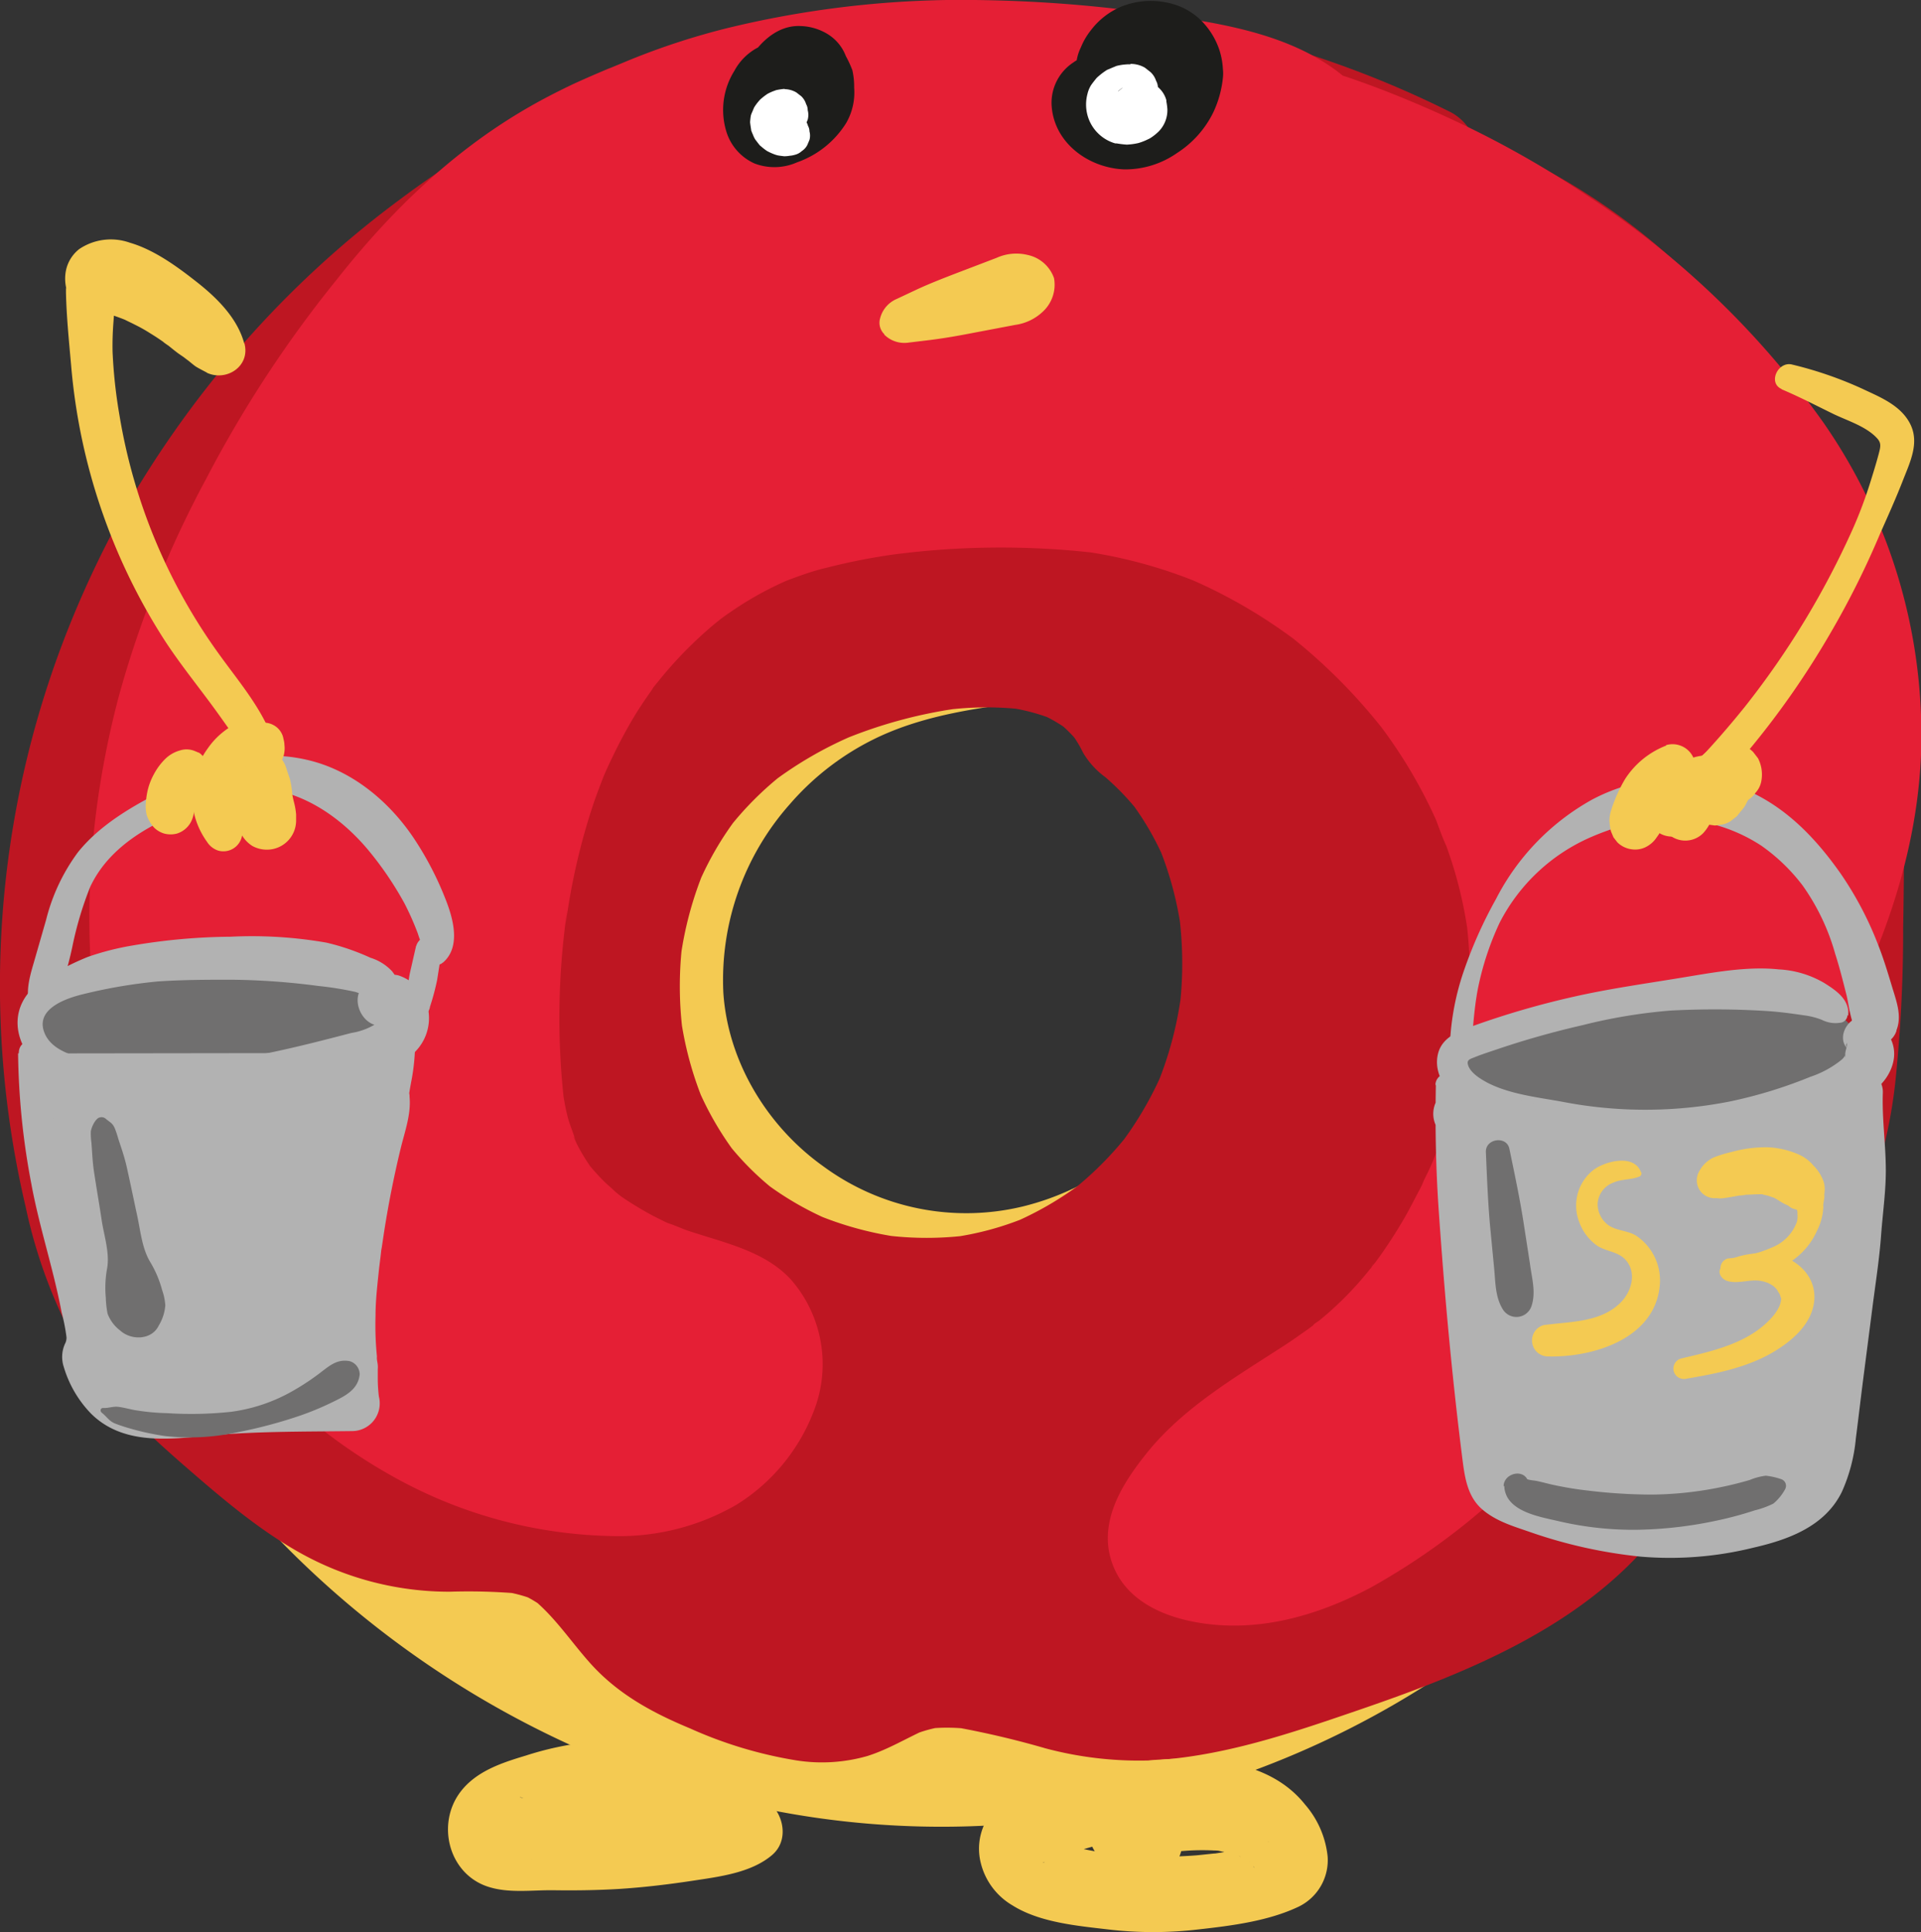
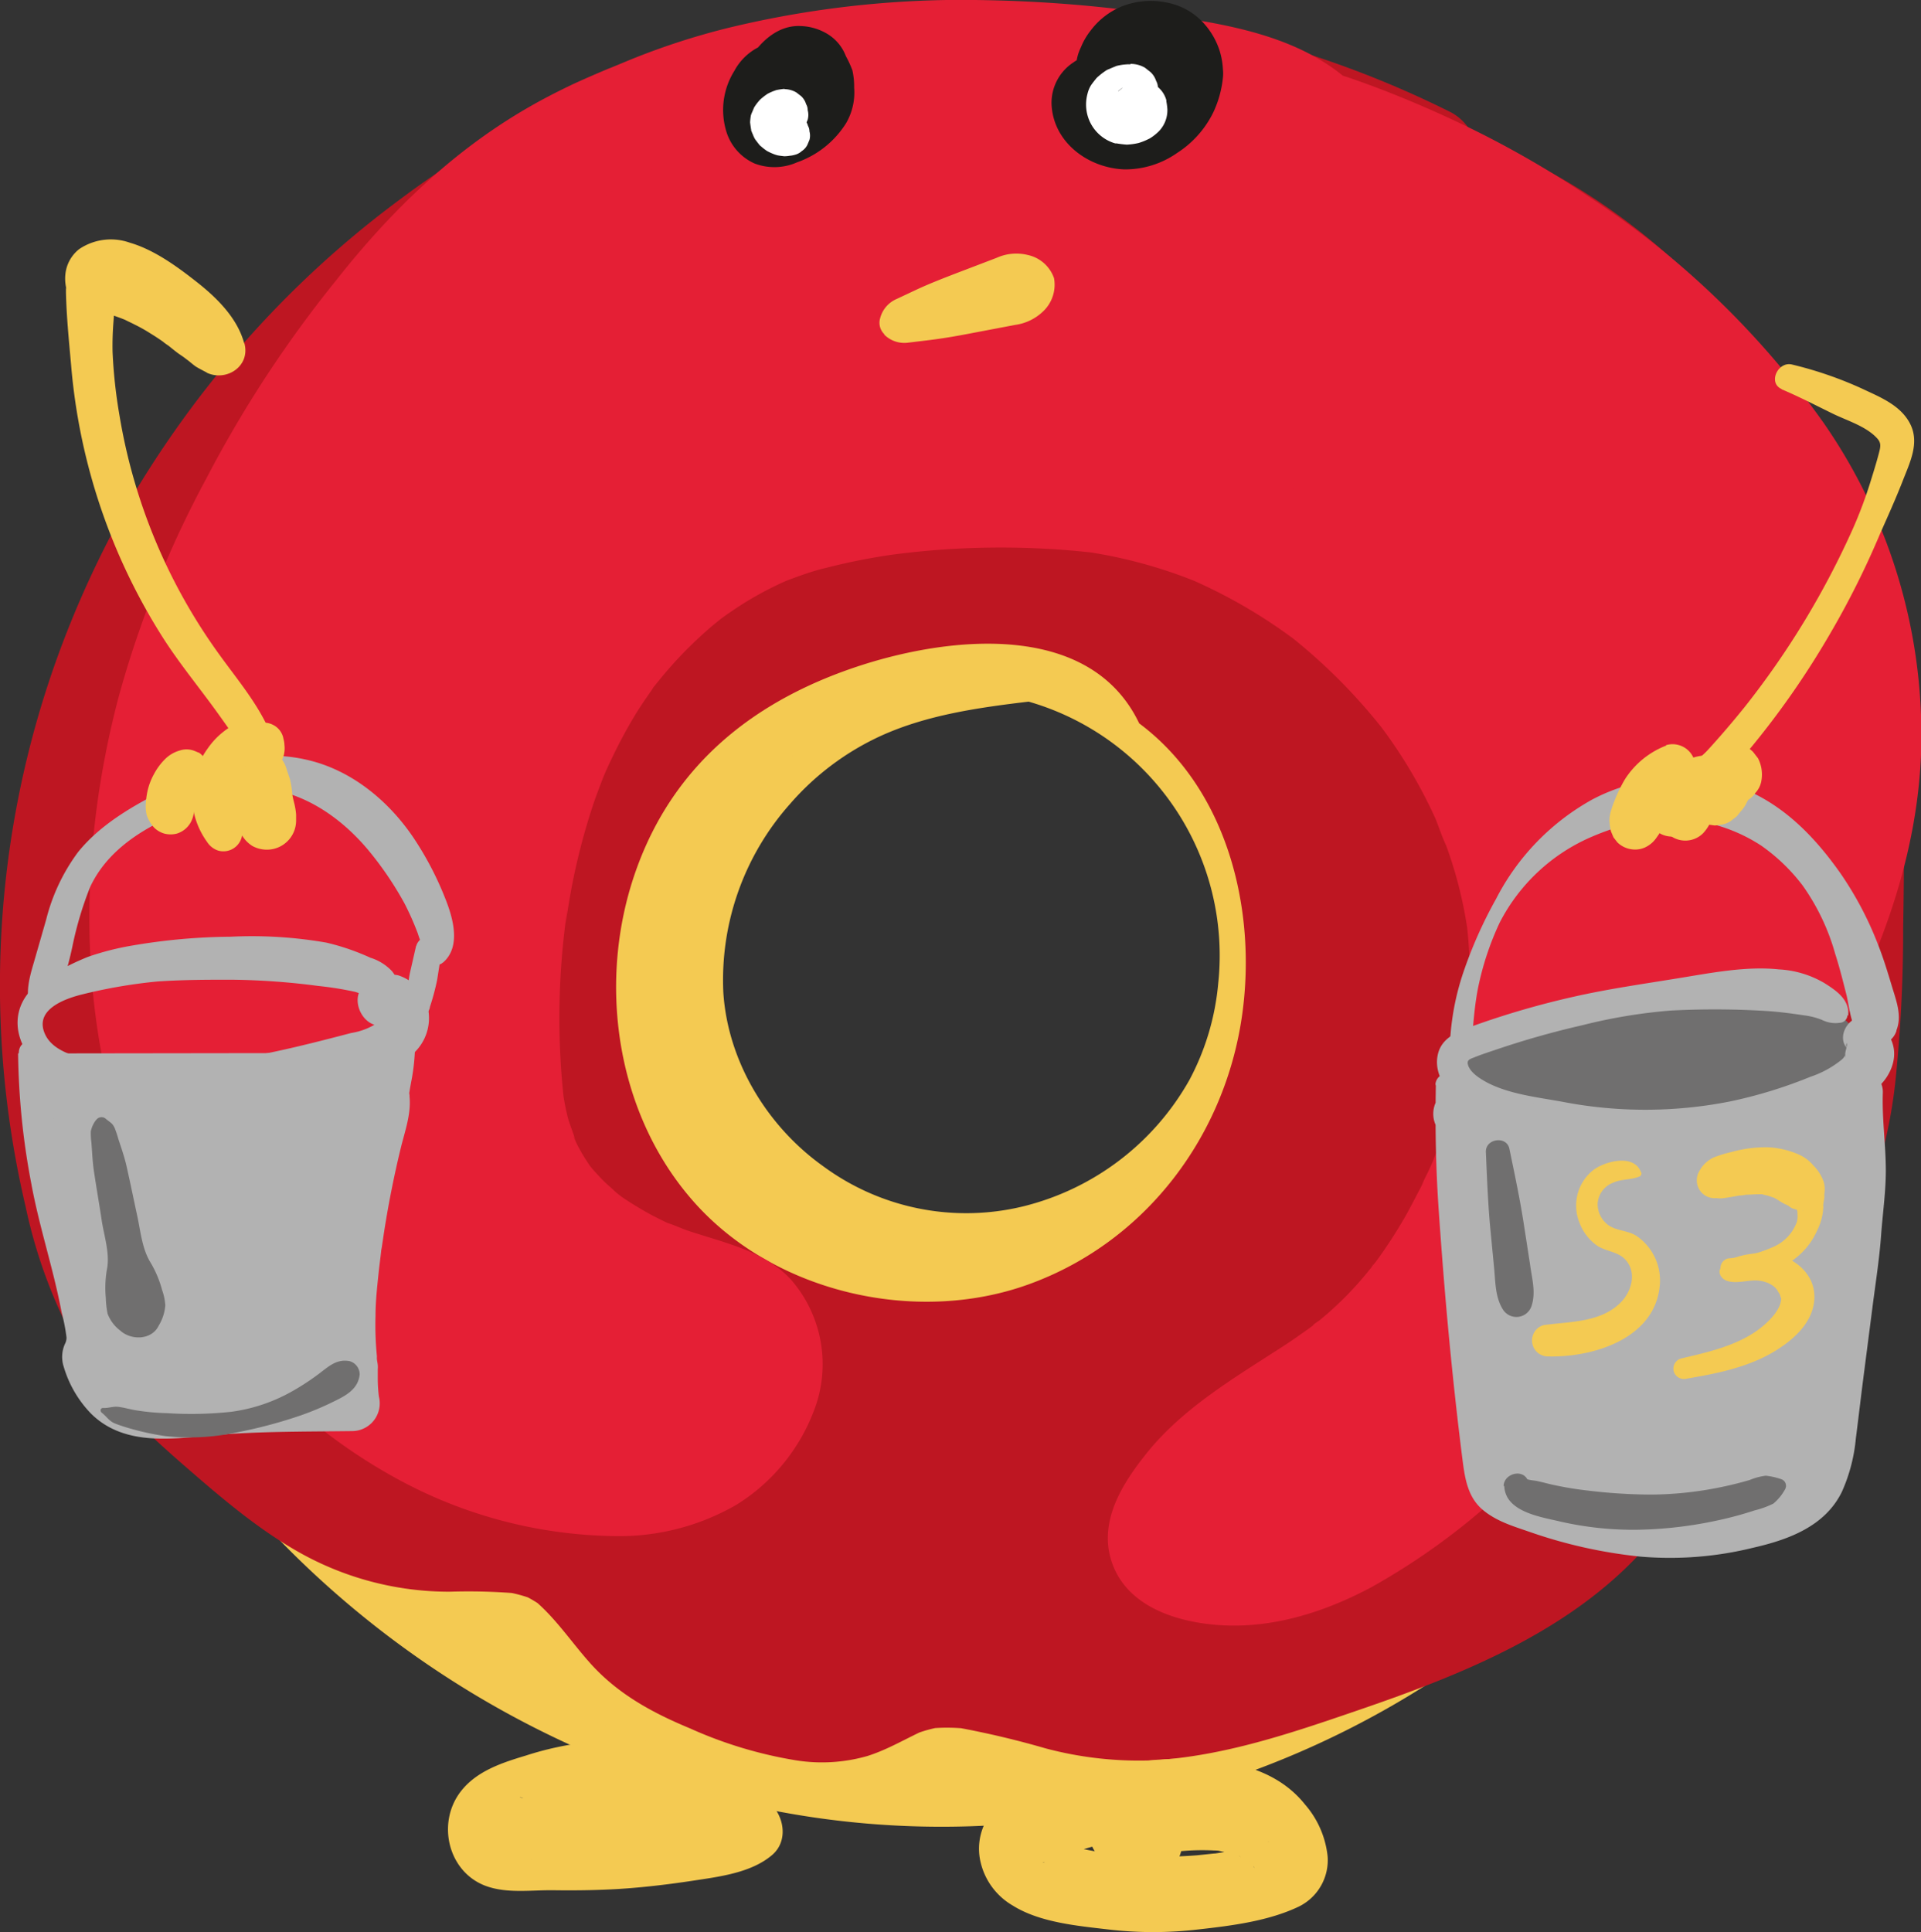
<svg xmlns="http://www.w3.org/2000/svg" viewBox="0 0 241.14 242.53">
  <rect x="0" y="0" width="241.14" height="242.53" fill="#333333" stroke="none" />
  <g id="Calque_2" data-name="Calque 2">
    <g id="Calque_3" data-name="Calque 3">
      <path d="M211.43,43.82c-6.93-7-15.55-12.11-24.23-16.8-15-8.13-30.81-15.38-47.61-18.67S104.78,6,89.43,13.53L102,11.12C74.9,17.54,49,30,32.21,51.84,15.62,73.47,10.06,101.76,10,129c0,8.7.52,17.5,3,25.83a75.8,75.8,0,0,0,8.76,18.4c18.24,28.92,49.71,49.32,83.66,53.36s69.66-8.64,92.88-33.74A170.31,170.31,0,0,0,211.75,176c5.95-8.33,11.67-17,15.11-26.62s4.46-19.77,5-29.89C233.36,92.6,230.36,63,211.43,43.82ZM151,136.55c-6.34,11.7-20.07,19-33.32,17.59s-25.13-11.77-28.19-24.72c-3.67-15.54,5.91-32.69,20.59-39,6-2.61,12.65-3.57,19.21-4.35-.5-.15-1-.3-1.51-.43l-15.07-.7a36.66,36.66,0,0,1,15.07.7l3.73.18-2.22.25A36.57,36.57,0,0,1,148.1,98.88C156.1,109.52,157.38,124.85,151,136.55Z" style="fill:#f4ca52" />
      <path d="M212.85,42.4c-6.17-6.19-13.56-10.95-21.15-15.19a255.09,255.09,0,0,0-24.1-12C151.44,8.3,134.06,3.63,116.36,4.69a73.08,73.08,0,0,0-27.94,7.12c-2.15,1-.55,4,1.55,3.65l12.56-2.41L101.47,9.2c-18.08,4.3-35.88,11.22-51,22.23a97.41,97.41,0,0,0-20,19.4A98.75,98.75,0,0,0,16.6,76.35C9.67,94.89,7.43,115.26,8.13,135a87.54,87.54,0,0,0,2,16.76,66,66,0,0,0,5.63,15.05A111,111,0,0,0,32.18,190.2,121,121,0,0,0,76.2,221a110.68,110.68,0,0,0,53.49,7.68,114.19,114.19,0,0,0,51.61-18.67,106.71,106.71,0,0,0,21.28-18.91c3.57-4.16,6.88-8.54,10.08-13,3.09-4.29,6.12-8.64,8.85-13.18a85.2,85.2,0,0,0,7-14.43,78.38,78.38,0,0,0,3.92-16,183.56,183.56,0,0,0,1.7-29.91C233.82,86.7,230.8,68,221,52.67a64.15,64.15,0,0,0-8.16-10.27c-1.81-1.84-4.64,1-2.83,2.83C222.29,57.74,227.68,75,229.43,92.11a172.58,172.58,0,0,1,.49,26.61c-.55,10.63-1.65,21.38-5.46,31.39-3.64,9.58-9.57,18.15-15.53,26.4s-12.23,15.94-19.84,22.56a108.26,108.26,0,0,1-47.2,23.61,107.07,107.07,0,0,1-52.54-1.33A116,116,0,0,1,26.73,177C20.89,168.74,16,159.7,13.81,149.73s-2.06-20.68-1.5-30.92a151.19,151.19,0,0,1,4.07-28.15c4.48-18.09,13.07-34.94,26.67-47.87C56.11,30.37,72.57,22.05,89.62,16.62c4.26-1.36,8.57-2.53,12.91-3.57,2.53-.6,1.44-4.33-1.06-3.85L88.9,11.6l1.54,3.66c14.84-7.26,32.16-8.15,48.2-5.07,17.13,3.29,33.1,10.7,48.33,19,8.25,4.48,16.38,9.36,23.05,16.06C211.84,47.06,214.66,44.23,212.85,42.4Z" style="fill:#f4ca52" />
      <path d="M149.31,135.54a33,33,0,0,1-20.89,15.88,30.29,30.29,0,0,1-25.11-5.06c-7-5-11.94-13.11-12.51-21.77a33.24,33.24,0,0,1,8.35-23.66,33.62,33.62,0,0,1,11.49-8.6c5.84-2.64,12.37-3.54,18.68-4.29,2.14-.25,2.84-3.23.53-3.92-2.86-.86-6-.69-8.95-.83l-8.16-.38.53,3.93a34.13,34.13,0,0,1,12.62.38,33.3,33.3,0,0,0,5.65.57v-4l-2.22.25c-2.14.26-2.83,3.23-.53,3.93a33.15,33.15,0,0,1,24.13,35.47,31.72,31.72,0,0,1-3.61,12.1c-1.22,2.27,2.24,4.29,3.45,2C161,122.09,157,101.8,143.1,91a40.66,40.66,0,0,0-13.25-6.84L129.32,88l2.22-.25c2.51-.29,2.63-3.88,0-4l-2.47-.12a25.11,25.11,0,0,1-3.52-.59,39.83,39.83,0,0,0-13.34-.1c-2.32.37-1.61,3.83.53,3.93l7.91.37,5.12.24c.54,0,1.09,0,1.63.08.11,0,.24,0,.36,0s.11,0,0,0l1.06.34.53-3.93c-6.24.74-12.57,1.59-18.47,3.9A37.21,37.21,0,0,0,98.51,95.8a38.15,38.15,0,0,0-11.76,25.83,33.37,33.37,0,0,0,11.49,25.76A34.58,34.58,0,0,0,125.9,156a36.86,36.86,0,0,0,26.86-18.4C154,135.3,150.55,133.28,149.31,135.54Z" style="fill:#f4ca52" />
      <path d="M227.32,74.78a76.32,76.32,0,0,0-59.21-54.35l9.8.48C144.08,4,102,4.62,68.73,22.64a117.21,117.21,0,0,0-50.61,54.1,113.83,113.83,0,0,0-6.93,73.67c1.53,6.2,3.65,12.36,7.39,17.53,2.86,3.94,6.58,7.18,10.26,10.37,6.78,5.88,14.1,12,23,13.2,6.25.83,13.07-.83,18.6,2.2,4.78,2.61,7.27,8,11.41,11.58,3.16,2.69,7.15,4.17,11,5.59,4.43,1.62,9.25,3.25,13.74,1.83,2.12-.66,4-2,6.05-2.78,8.21-3.23,17.14,1.76,25.9,2.86s17.38-1.7,25.7-4.48c14.61-4.86,30.2-10.43,39.13-23,3.92-5.52,6.26-12,10.08-17.63,3.19-4.66,7.36-8.62,10.36-13.41,6.32-10.11,6.75-22.7,7-34.62C231.14,104.61,231.41,89.28,227.32,74.78Zm-71.38,52.49c-2.11,15.28-12.09,28.56-26.7,33.89-14.38,5.26-32.53,1-42.56-10.79C77.2,139.29,75,123,79.79,109.37S95,87.68,108.32,83.43C119.53,79.86,136.9,78,143,90.79,154,99,157.77,114,155.94,127.27Z" style="fill:#be1622" />
      <path d="M235,72.65c-6.45-22.65-22.61-42.57-43.9-52.84a86.74,86.74,0,0,0-20.89-7.1l-2.13,15.72,9.8.48A8.06,8.06,0,0,0,185.62,23c.75-3.31-.44-7.42-3.68-9A127.33,127.33,0,0,0,114.25,1.12c-23,2-45.32,9.89-63.84,23.76a125.48,125.48,0,0,0-23.84,23,129.49,129.49,0,0,0-10,14.49A126.79,126.79,0,0,0,8.66,78.66a121.26,121.26,0,0,0-5.44,72.81,63.43,63.43,0,0,0,6.78,18c3.33,5.58,8,10,12.85,14.24,4.6,4,9.29,8.06,14.6,11.07a38.4,38.4,0,0,0,19,5A74.65,74.65,0,0,1,65,200l-2.12-.29a17.66,17.66,0,0,1,4.35,1.14l-1.91-.81a14.73,14.73,0,0,1,3,1.76l-1.62-1.25c2.84,2.26,4.83,5.31,7.21,8,3.5,4,7.9,6.39,12.72,8.39a53.25,53.25,0,0,0,13.26,4,20.71,20.71,0,0,0,9-.54c2.66-.84,5-2.3,7.54-3.42l-1.91.81a16.73,16.73,0,0,1,4-1.1l-2.12.29a23.22,23.22,0,0,1,5.77.1l-2.13-.28a113.1,113.1,0,0,1,11.2,2.64,45.57,45.57,0,0,0,13.6,1.5c8.76-.53,17.07-3.35,25.31-6.17,13.53-4.62,28-10.33,37.4-21.7A67.09,67.09,0,0,0,215.19,181a76.26,76.26,0,0,1,6.74-11.35l-1.25,1.62c4.1-5.3,8.95-10.12,11.9-16.21A62.08,62.08,0,0,0,238,135a182.8,182.8,0,0,0,.9-18.57c.12-6.61.18-13.23-.2-19.83A112.9,112.9,0,0,0,235,72.65c-1.12-4-5.72-6.92-9.84-5.59a8.15,8.15,0,0,0-5.59,9.84,92.19,92.19,0,0,1,2.52,12.41l-.29-2.12A176.78,176.78,0,0,1,223,112.6c-.09,7.86-.08,15.8-1.12,23.61l.29-2.13A53.3,53.3,0,0,1,218.81,147l.8-1.91a39.24,39.24,0,0,1-5.17,8.73l1.25-1.62c-3.92,5-8.28,9.66-11.42,15.25-2.85,5.06-5.12,10.44-8.68,15.08l1.25-1.62a43.17,43.17,0,0,1-7.73,7.61l1.62-1.25a71.42,71.42,0,0,1-15.6,8.71l1.91-.8c-4.58,1.92-9.27,3.55-14,5.13-5.76,1.92-11.57,3.86-17.61,4.68l2.12-.28a36.67,36.67,0,0,1-9.42,0l2.13.28c-5.45-.8-10.63-2.83-16.09-3.62a31.44,31.44,0,0,0-11,.06c-3.35.66-6.25,2.51-9.32,3.88l1.91-.81a13.06,13.06,0,0,1-3,.87l2.13-.28a16.39,16.39,0,0,1-4,0l2.13.29a51.76,51.76,0,0,1-12.4-3.94l1.92.81a28.15,28.15,0,0,1-6-3.35l1.62,1.25a40.54,40.54,0,0,1-6-6.53,26.72,26.72,0,0,0-7.68-6.84,27.36,27.36,0,0,0-12.43-3c-3.41-.12-6.82.13-10.21-.29l2.13.28a27.53,27.53,0,0,1-6.67-1.85l1.91.81a46.55,46.55,0,0,1-9.88-6L40.94,178c-2.85-2.2-5.57-4.57-8.28-6.95A60.09,60.09,0,0,1,24.77,163L26,164.61a39.5,39.5,0,0,1-4.73-8.28l.81,1.91a86.7,86.7,0,0,1-5.41-21.64l.29,2.13A115.27,115.27,0,0,1,17,108.41l-.29,2.13A115.4,115.4,0,0,1,24.6,81.69l-.81,1.91A116,116,0,0,1,38.65,58.19L37.4,59.81A119.66,119.66,0,0,1,58.54,38.64l-1.62,1.25a115.68,115.68,0,0,1,25.51-15l-1.92.81a120,120,0,0,1,30.54-8.29l-2.13.29a124.07,124.07,0,0,1,32.5,0l-2.13-.28A119,119,0,0,1,169,25.52l-1.92-.8q3.42,1.44,6.75,3.1l4-14.91-9.8-.48c-4-.2-7.35,3.19-7.85,6.93s1.81,8,5.73,8.78a79.89,79.89,0,0,1,15.56,4.75l-1.91-.81a76.75,76.75,0,0,1,16.62,9.69l-1.62-1.25a78.65,78.65,0,0,1,13.82,13.83l-1.25-1.62a79.44,79.44,0,0,1,10.08,17.21L216.48,68a77.07,77.07,0,0,1,3.12,8.87c1.15,4,5.71,6.93,9.85,5.59A8.14,8.14,0,0,0,235,72.65Z" style="fill:#be1622" />
-       <path d="M148.23,125.14a45.32,45.32,0,0,1-3,11.08l.81-1.91a44.11,44.11,0,0,1-5.51,9.46l1.25-1.62a42.65,42.65,0,0,1-7.47,7.48l1.62-1.25a41.65,41.65,0,0,1-9,5.21l1.91-.81a37.67,37.67,0,0,1-9.27,2.52l2.13-.28a41.52,41.52,0,0,1-10.74,0l2.12.29a42.73,42.73,0,0,1-10.75-2.93l1.91.81a39.39,39.39,0,0,1-8.34-4.83l1.62,1.25a35.9,35.9,0,0,1-6.37-6.37l1.25,1.62a39.6,39.6,0,0,1-4.77-8.21l.8,1.91a43.53,43.53,0,0,1-3-11l.29,2.13a45.77,45.77,0,0,1,0-11.81L85.46,120a44.61,44.61,0,0,1,3-10.93l-.8,1.91a39.5,39.5,0,0,1,5-8.55l-1.25,1.62a40.44,40.44,0,0,1,7-7l-1.62,1.25a48.35,48.35,0,0,1,10.54-6.09l-1.91.8a59.2,59.2,0,0,1,14.85-4.1l-2.13.28a40.23,40.23,0,0,1,10.4-.13l-2.13-.28a24.45,24.45,0,0,1,5.94,1.57l-1.91-.81a18.6,18.6,0,0,1,3.93,2.29l-1.62-1.25a16.92,16.92,0,0,1,2.68,2.67l-1.25-1.62a17.54,17.54,0,0,1,1.28,1.9c.19.32.35.66.53,1a10.31,10.31,0,0,0,3.31,3.39l-1.62-1.26A31.92,31.92,0,0,1,143,102l-1.25-1.62a35.63,35.63,0,0,1,4.5,7.74l-.81-1.91a42.82,42.82,0,0,1,2.83,10.5l-.29-2.13a47.71,47.71,0,0,1,0,12.69c-.25,1.87,1.08,4.39,2.34,5.66a8,8,0,0,0,11.32,0l1.25-1.62a8,8,0,0,0,1.09-4,50.81,50.81,0,0,0-2.07-22.61,43.29,43.29,0,0,0-5.27-10.91A42.39,42.39,0,0,0,147,83.88l2.87,2.87c-7.38-15.19-26.53-15.63-40.72-11.89A58.2,58.2,0,0,0,88.65,84.5a51.16,51.16,0,0,0-9.86,9.86,46.52,46.52,0,0,0-6.12,11.31c-6.68,16.8-3.26,37.23,8.7,50.76,11.33,12.83,30.81,17.77,47.13,13.36,16.62-4.5,29.58-18.45,34-34.9a44.86,44.86,0,0,0,1.11-5.49c.32-2.22.38-4.15-.8-6.17a8,8,0,0,0-10.95-2.87C150.28,121.41,148.51,123.14,148.23,125.14Z" style="fill:#be1622" />
      <path d="M117.14,7.65c36.7-3.63,74.75,11,99.51,38.37A81.81,81.81,0,0,1,229.5,64.3a62.83,62.83,0,0,1,5.42,39.44c-2.64,13.82-9.85,26.29-17.32,38.2-11.74,18.73-24.9,37.31-43.32,49.54-7.75,5.14-17.59,9.12-26.19,5.58a5.51,5.51,0,0,1-2.73-2c-1.1-1.79-.26-4.13.84-5.92,4.79-7.76,13.6-11.88,20.91-17.33,19.9-14.86,29.18-42.55,22.25-66.39S159.76,63.14,135,61.26a102.61,102.61,0,0,0-18.12.58c-6.93.7-13.93,1.64-20.4,4.24C84.4,71,75.09,81.4,69.81,93.31S63,118.5,63.31,131.52c.13,5.11.58,10.35,2.77,15,3.7,7.81,11.86,12.63,20.17,15,3.29.93,7,1.75,9,4.53a8.59,8.59,0,0,1,1.48,5c0,5.68-4.15,10.8-9.33,13.13s-11.14,2.28-16.74,1.29c-18.25-3.21-34.07-16.12-42.72-32.51s-10.54-35.85-7.29-54.1S32,63.49,42.32,48.09c5.53-8.26,11.77-16.16,19.43-22.49C85.27,6.17,118.8,4.11,148.92,9c6.71,1.07,14,2.78,18.2,8.09" style="fill:#e51f35" />
      <path d="M117.14,9.58c2.09.14,4.18.32,6.26.57l1.37.17c.44,0,.08-.05,0-.06-.37,0,.84.3.79.29a14.8,14.8,0,0,0,3.88.07,117.6,117.6,0,0,1,12.31.47,69.83,69.83,0,0,1,11.47,2.1,59.27,59.27,0,0,1,6,1.92c.86.33,1.72.66,2.57,1l.83.34c.66.28,1.26.63,1.9.9,2,.84,4,1.48,6,2.28l1.46.59.19.08.37.16c.95.42,1.91.84,2.86,1.28a122,122,0,0,1,10.91,5.75,112.33,112.33,0,0,1,10.1,6.75c.23.17,1.41,1.07.59.44l1.23,1c.81.65,1.62,1.31,2.42,2,1.54,1.31,3.06,2.65,4.53,4,3.05,2.85,5.87,5.89,8.64,9,.73.83,1.45,1.66,2.15,2.51.33.39.65.79,1,1.19.18.22.36.46.55.68.61.76-.23-.31.13.17,1.37,1.82,2.69,3.66,3.91,5.58A65.64,65.64,0,0,1,225,66.91c.5,1,1,2,1.4,3,.24.54-.07-.15-.1-.22.11.28.23.55.33.82.25.62.48,1.23.7,1.86a62,62,0,0,1,1.95,6.53c.25,1.07.48,2.15.68,3.23.11.58.2,1.16.29,1.74.05.29.09.58.13.87.13.81-.13-1.25,0,.16a66,66,0,0,1,.11,13.62c-.06.59-.12,1.17-.2,1.75,0-.19.16-1,0-.05,0,.22-.07.43-.11.65q-.3,1.86-.72,3.69a67.68,67.68,0,0,1-1.84,6.59c-.35,1-.72,2.09-1.11,3.13-.2.55-.42,1.1-.64,1.65-.11.28-.74,1.77-.33.82-.94,2.17-1.95,4.32-3,6.43-2.09,4.11-4.4,8.11-6.79,12-4.61,7.58-9.39,15.08-14.66,22.21-.63.85-1.27,1.69-1.9,2.53s-.09.11,0,0l-.52.67-1.17,1.48c-1.36,1.7-2.74,3.37-4.17,5a127.54,127.54,0,0,1-8.94,9.37q-2.43,2.3-5,4.44c-.8.66-1.62,1.31-2.43,2-.61.49.73-.54.1-.08l-.5.38c-.5.38-1,.75-1.51,1.11-1.75,1.27-3.55,2.49-5.4,3.6-1,.58-2,1.14-3,1.66-.44.23-.89.45-1.34.66-.28.14-2.08,1.05-.81.4a24.2,24.2,0,0,1-6.22,1.9l-.81.14c-.63.14.45-.06.48-.05a8.94,8.94,0,0,0-1.62.14c-.54,0-1.08,0-1.62,0a6.26,6.26,0,0,0-1.61-.1c.69-.18,1,.16.32,0-.26-.05-.53-.09-.79-.15-.53-.12-1.05-.26-1.57-.42-.24-.08-1.6-.68-.84-.28s0,0-.2-.13c-.36-.19-1-.75.05.15-.35-.31-.37-.65.18.3,0,0,.41,1.11.21.51-.23-.75.11,1.2.09.42s-.34,1.1,0,.39c.07-.18.12-.4.17-.58.31-1.07,0,.24-.12.27a11.8,11.8,0,0,0,.91-1.54c.24-.36.57-.71.77-1.09-.56,1.05-.5.62-.21.29s.32-.39.49-.58a28.78,28.78,0,0,1,2.1-2.18c.69-.66,1.41-1.28,2.15-1.88.2-.17.4-.32.6-.48.61-.5-.93.69-.29.23.46-.34.92-.69,1.4-1,3.28-2.32,6.65-4.54,9.9-6.91a80.36,80.36,0,0,0,17.81-17.74,68.46,68.46,0,0,0,12.24-45.6A76.18,76.18,0,0,0,196.38,102a60.63,60.63,0,0,0-4.87-12,65.48,65.48,0,0,0-14.88-18.85c-13-11.36-29.85-18.38-47.26-17.76A118.38,118.38,0,0,0,113.1,55l1.93-.26c-9.77,1.07-19.43,2.86-28,8a58.68,58.68,0,0,0-18.5,18C58.25,96.22,55.34,116,56.38,134.16a41.75,41.75,0,0,0,3.47,15.47,28.43,28.43,0,0,0,7.78,9.8,45.36,45.36,0,0,0,12.17,7,50.23,50.23,0,0,0,5.37,1.75c.9.24,1.81.47,2.7.76a6,6,0,0,0,1.23.43c-.09,0-1.53-.73-.58-.24l.65.32.62.37c.46.24.55.7-.48-.42.28.3.61.58.89.88.56.55-.68-1.17-.35-.41a2.5,2.5,0,0,0,.3.53c-.66-.58-.37-1.16-.21-.44.08.32.16.67.26,1,.2.65-.09-.7-.09-.73a8,8,0,0,0,0,.82c0,.42,0,.84,0,1.26,0,.83.27-1.49.08-.68,0,.18-.06.35-.1.53-.12.52-.31,1-.46,1.53s.35-.76.32-.72c-.11.2-.2.44-.3.65-.19.37-.4.74-.62,1.1s-.27.4-.39.6c-.35.57.48-.6.46-.58-.4.35-.73.84-1.1,1.21s-.63.58-1,.87c-.8.76,1.16-.81,0,0-.81.56-1.67,1-2.52,1.47-.58.32.7-.28.66-.27-.26.07-.54.21-.81.31-.47.17-1,.32-1.45.45s-1.12.29-1.68.4l-.65.12c-1.44.27,1.12-.09.26,0a42.26,42.26,0,0,1-6.56,0c-.27,0-1.26-.17-.19,0s.23,0,0,0c-.58-.1-1.16-.19-1.73-.3-.92-.17-1.83-.37-2.74-.6a43.09,43.09,0,0,1-5.34-1.71l-1.22-.49c2.16.84.46.19,0,0-.9-.41-1.78-.87-2.66-1.31-1.68-.84-3.32-1.71-4.92-2.69s-3.16-2-4.66-3.14l-.45-.34c-.72-.53,1.3,1,.6.46l-1-.82c-.77-.63-1.53-1.29-2.28-2-1.39-1.26-2.74-2.58-4-4A33.54,33.54,0,0,1,40,158s1.19,1.57.49.63l-.34-.45-.78-1.07c-.58-.82-1.15-1.65-1.69-2.49-1-1.58-2-3.21-2.86-4.87q-1.5-2.82-2.74-5.76l.77,1.83a79.8,79.8,0,0,1-5.37-20l.28,2.08a93.32,93.32,0,0,1,.1-24.31l-.29,2.12a120.36,120.36,0,0,1,8.47-29.93l-.81,1.92A159,159,0,0,1,55.37,43.06l-1.2,1.56a93.69,93.69,0,0,1,9.31-10.49c1.58-1.52,3.24-3,4.93-4.36l1-.86c.2-.16.42-.32.61-.48-1.56,1.32-.95.73-.57.44.83-.62,1.67-1.23,2.52-1.82A72.12,72.12,0,0,1,82.7,20.9c.29-.13,1.69-.72.59-.26s.55-.22.77-.31C85,20,86,19.58,87,19.23q2.92-1,5.9-1.89a105.08,105.08,0,0,1,12-2.62l1.55-.23c.26,0,.52-.09.78-.11.09,0-1.59.2-.83.11,1.11-.13,2.22-.27,3.34-.38q3.06-.3,6.13-.46a154.34,154.34,0,0,1,25.25.86c1.12.12,2.23.26,3.34.4l-.58-.08,1,.14,1.76.26c2.21.34,4.43.72,6.6,1.26,1.12.28,2.22.6,3.31,1l1.59.6c.66.25-.75-.32-.7-.29.31.19.69.32,1,.48a22.74,22.74,0,0,1,2.67,1.64c.67.46-1-.88-.43-.32l.7.61a14.82,14.82,0,0,1,1.27,1.36c2.13,2.59,6.85,2.37,9,0,2.52-2.75,2.27-6.25,0-9-6.13-7.46-16-9.3-25-10.59A172.08,172.08,0,0,0,118.82,0,125,125,0,0,0,91.45,3.49a90.26,90.26,0,0,0-12.32,4L76.4,8.62c-.23.1-.47.19-.7.3l.47-.2c1-.45.63-.28-1.19.49-1,.43-2,.87-3,1.33-1.92.91-3.81,1.88-5.65,2.94-10.12,5.83-18.26,14-25.3,23.21l1.2-1.55A149.41,149.41,0,0,0,25.93,60,130.77,130.77,0,0,0,14.84,87.67c-4.93,18.85-5.21,39.55,1.55,58a78.07,78.07,0,0,0,14.22,24.4,69.21,69.21,0,0,0,19.85,15.87,58.42,58.42,0,0,0,26.72,6.86,29.41,29.41,0,0,0,15.26-3.93,23.82,23.82,0,0,0,9.71-11.75,16.15,16.15,0,0,0-2.83-16.48C96,157,90.94,156,86.42,154.49c-.89-.3-1.77-.74-2.67-1,.09,0,1.57.71.57.24l-.69-.31c-.52-.24-1-.5-1.54-.76a42.36,42.36,0,0,1-5-3.11c1.72,1.22.36.25,0-.11s-.74-.66-1.1-1a27.47,27.47,0,0,1-2-2.18c-.74-.88.39.53.4.53a3.89,3.89,0,0,1-.43-.6c-.28-.41-.54-.82-.8-1.25s-.49-.86-.72-1.3l-.24-.51c-.48-1,0-.24.1.3-.25-1.11-.78-2.2-1.06-3.32s-.48-2.28-.65-3.43l.25,1.86a93.62,93.62,0,0,1,.36-24.29L71,116.13a81,81,0,0,1,3.56-15.44c.4-1.14.83-2.27,1.27-3.4s-.12.31-.19.45c.13-.27.24-.56.36-.83q.39-.89.81-1.74A60.35,60.35,0,0,1,80,89.29c.59-.92,1.2-1.82,1.83-2.71a7.52,7.52,0,0,1,.92-1.24c-.05,0-1.13,1.43-.41.54l.73-.9a51.13,51.13,0,0,1,4.45-4.74c.79-.74,1.6-1.46,2.44-2.14l.59-.48c.69-.57-1.26.94-.55.42.52-.38,1-.76,1.55-1.12a42.28,42.28,0,0,1,5.74-3.37q.77-.37,1.56-.72c.81-.38-1.51.6-.67.28.42-.17.84-.34,1.26-.49,1.38-.51,2.78-1,4.2-1.33a75.93,75.93,0,0,1,9.11-1.77l-1.92.26a104.22,104.22,0,0,1,27-.34l-2.1-.28a60.52,60.52,0,0,1,15.17,4.15l-1.9-.8a65.35,65.35,0,0,1,14.22,8.31l-1.63-1.26A70.57,70.57,0,0,1,174.2,92.3l-1.26-1.63a61.21,61.21,0,0,1,7.77,13.26l-.79-1.88c.67,1.61,1.17,3.32,2,4.86l-.79-1.85a52.88,52.88,0,0,1,3.11,11.86L184,115a63.06,63.06,0,0,1,0,16.24l.25-1.84a65.76,65.76,0,0,1-1.81,8.89c-.36,1.28-.75,2.55-1.19,3.81-.23.68-.48,1.36-.74,2-.13.34-.26.67-.4,1-.67,1.66.44-1,0,.1-.29.66-.58,1.33-.9,2-.16.32-.33.64-.49,1l-.66,1.55c.43-1,.5-1.17.21-.56-.69,1.28-1.33,2.58-2.06,3.83s-1.5,2.48-2.32,3.67c-.4.6-.82,1.18-1.25,1.76a8.83,8.83,0,0,0-.64.87c.7-1.29.34-.45,0-.06a42.43,42.43,0,0,1-6.34,6.44c-.18.15-.77.48-.85.68l.59-.45-.43.32c-.55.42-1.11.82-1.68,1.21-1.38,1-2.79,1.88-4.21,2.79-5.47,3.51-11.11,7.08-15.21,12.23-2.88,3.6-5.82,8.21-4.47,13.06s5.84,7.11,10.36,8c7.75,1.52,15.41-.63,22.27-4.26a85.09,85.09,0,0,0,17.29-12.72,131,131,0,0,0,13.65-14.71,294.46,294.46,0,0,0,23.73-34.94c7.59-12.87,13.73-26.76,14.43-41.9a68.61,68.61,0,0,0-12.26-42,109.68,109.68,0,0,0-29.47-28.35,124.75,124.75,0,0,0-16.69-9.46q-4.6-2.16-9.37-4c-1.46-.56-2.94-1.09-4.42-1.59A16,16,0,0,0,166.21,9c1,.17-.26-.09-.39-.12l-1.53-.33c-6.45-1.34-12.44-2.25-19-3.32-3.25-.54-6.52-1-9.79-1.25-1.57-.13-3.13-.24-4.7-.31s-3.66-.42-5.25,0l-.85.36c.24-.17.16-.19-.25,0a7.35,7.35,0,0,0-1.12.21q-1.12.23-2.25.48c-1.51.33-3,.7-4.49,1.09-2.19.58-1.61,3.67.51,3.8Z" style="fill:#e51f35" />
      <path d="M99.55,6.32s-.18-.21,0,0a2.64,2.64,0,0,0-.73-.72,2.37,2.37,0,0,0-1.86-.22A8.85,8.85,0,0,0,95.07,6a7.08,7.08,0,0,0-2.89,2.9,9.25,9.25,0,0,0-1,7.62,6.44,6.44,0,0,0,3.54,4,7,7,0,0,0,5.32-.14,11.9,11.9,0,0,0,6.18-4.94,7.67,7.67,0,0,0,1-4.44A9.36,9.36,0,0,0,107,8.83a13.14,13.14,0,0,0-1-2.1l.33.77a5.56,5.56,0,0,0-2.45-3.23,6.89,6.89,0,0,0-3.34-1c-2.76-.15-4.94,1.8-6.36,4s-2.36,4.7-1.57,7.13A6.21,6.21,0,0,0,95.45,18a5.58,5.58,0,0,0,5.47-.12,7.16,7.16,0,0,0,2.92-4.13c.44-1.52.54-3.6-.47-4.9a3.4,3.4,0,0,0-1.23-1.24,3.52,3.52,0,0,0-1.74-.47,3.38,3.38,0,0,0-3,1.71l-.19.37-.37.89-.15,1.14.13-1a5.31,5.31,0,0,1-.31,1.12l.38-.91a4.82,4.82,0,0,1-.6,1l.62-.79a4.18,4.18,0,0,1-.6.59l.82-.63a4.08,4.08,0,0,1-.57.34l1-.41a2.23,2.23,0,0,1-.46.13l1.08-.15h-.28l1.07.14a1.82,1.82,0,0,1-.4-.11l1,.41a2.85,2.85,0,0,1-.37-.23l.82.64a2.78,2.78,0,0,1-.41-.43l.63.82c-.08-.13-.16-.26-.23-.4l.41,1a2.26,2.26,0,0,1-.16-.58l.14,1.08a3.05,3.05,0,0,1,0-.74l-.15,1.08a5.42,5.42,0,0,1,.36-1.25l-.41,1a11.15,11.15,0,0,1,1.3-2.21l-.63.81a5,5,0,0,1,.79-.8l-.81.62a3.92,3.92,0,0,1,.82-.48l-1,.4c.41-.16.81-.33,1.21-.51l-1,.4a3.44,3.44,0,0,1,.76-.21l-1,.14a4.08,4.08,0,0,1,.78,0l-1-.13a3.93,3.93,0,0,1,.89.25l-.88-.36a6.9,6.9,0,0,0,1.31.49l.54.14-.77-.32c-.8-.5-.37-.28-.13,0s-.47-.7-.05-.06c.11.16.19.33.28.49.24.44-.31-.75,0,0,.18.45-.06-.81,0-.07,0,.48.18-.82,0-.07,0,.2-.11.38-.17.58-.15.48.35-.71,0,0a5.09,5.09,0,0,1-.3.5c-.44.64.36-.39,0,0a11.5,11.5,0,0,1-.87.84c-.39.35.67-.47,0,0l-.52.33a11.53,11.53,0,0,1-1.11.56l.76-.32a10.43,10.43,0,0,1-2.41.7l.88-.12a6,6,0,0,1-1.47,0l.86.12a3.22,3.22,0,0,1-.67-.2l.78.33c-.14-.07-.27-.16-.4-.22.6.28.47.4.19.12-.09-.1-.39-.47,0,0s0,0,0-.13-.11-.24-.18-.35c.4.63.2.49.1.16a6.74,6.74,0,0,1-.2-.89l.11.8a7.31,7.31,0,0,1,0-1.62l-.11.79a10,10,0,0,1,.45-1.71c-.3.9,0,0,.17-.26s.33-.49.48-.74l-.25.33c.19-.22.36-.44.53-.67s.15-.25.22-.37l.24-.36c.24-.37-.37.42,0,0,.72-.8,1.56-1.64,1.13-2.84v.61l.06-.23a.77.77,0,0,0-.2-.73Z" style="fill:#1d1d1b" />
      <path d="M139.2,8.14a2,2,0,0,0-1.66-1,3.74,3.74,0,0,0-2.79.69A6.06,6.06,0,0,0,132,13.08c.2,4.78,4.58,8,9.12,8.18a11.37,11.37,0,0,0,6.64-2.06,12.67,12.67,0,0,0,4.54-5.09,13.31,13.31,0,0,0,1.21-4.36,4.7,4.7,0,0,0,0-1.06,9.35,9.35,0,0,0-.42-2.35,9.46,9.46,0,0,0-2.47-3.92,8.4,8.4,0,0,0-4.2-2.11,9.88,9.88,0,0,0-5.64.51,9.3,9.3,0,0,0-3.86,3,8.59,8.59,0,0,0-1.24,2.13,5.81,5.81,0,0,0-.6,2.43,11.32,11.32,0,0,0,.24,1.83,8.11,8.11,0,0,0,2,3.9l-.7-.91a6,6,0,0,0,3.25,2.51,4.91,4.91,0,0,0,4.75-1.23,4.89,4.89,0,0,0,1.3-4.05,4.61,4.61,0,0,0-.57-1.82,4.17,4.17,0,0,0-2.62-2A4.9,4.9,0,0,0,140,6.8a4,4,0,0,0-2,1.72,4.87,4.87,0,0,0-.43,3.41l-.15-1.13a1.21,1.21,0,0,1,0,.19l.16-1.14a.76.76,0,0,1-.06.2L138,9l0,.08.68-.88-.06.08.88-.68-.07,0,1-.44-.08,0,1.16-.16h-.1l1.16.16a.74.74,0,0,1-.29-.08l1.06.45-.13-.08.9.69a1.1,1.1,0,0,1-.21-.22l.7.9a1.51,1.51,0,0,1-.15-.28l.46,1.07,0-.16.16,1.2c0-.1,0-.21,0-.31l-.16,1.24a3.54,3.54,0,0,1,.21-.79l-.5,1.18a5.46,5.46,0,0,1,.43-.7l-.83,1.07.63-.79a8.05,8.05,0,0,0,1-2l-.55,1.3a5.33,5.33,0,0,1,.55-.92l-.86,1.11a5,5,0,0,1,.76-.76l-1.12.86a4.07,4.07,0,0,1,.93-.53l-1.32.55a4.93,4.93,0,0,1,.86-.22l-1.48.19a4.79,4.79,0,0,1,1.07,0l-1.48-.2a4.57,4.57,0,0,1,1.2.34L143,10.8a8.21,8.21,0,0,1,1.38.79l-1.11-.86a5.2,5.2,0,0,1,.63.61l-.84-1.09a5.38,5.38,0,0,1,.56.92l-.53-1.25a4.75,4.75,0,0,1,.32,1.19l-.18-1.36a6.3,6.3,0,0,1,0,1.44l.17-1.31a7.14,7.14,0,0,1-.43,1.43l.49-1.15A8.42,8.42,0,0,1,142.41,12l.73-.94a9.49,9.49,0,0,1-1.72,1.69l.9-.7A11.72,11.72,0,0,1,140,13.34l1-.43a7.61,7.61,0,0,1-1.77.49l1.06-.15a6,6,0,0,1-1.52,0l1,.14a5.59,5.59,0,0,1-.71-.15l-.35-.1c-.62-.18.6.3.26.12s-.43-.22-.63-.34c-.6-.38.49.45,0,0a6,6,0,0,0-.55-.57c.1.06.39.58.18.21l-.18-.3c-.21-.34.07.1.08.23a2.24,2.24,0,0,0-.11-.34c0-.07,0-.29-.08-.33.12.11,0,.71,0,.16,0-.22,0-.44,0-.67s.06-.46,0-.07,0,0,0-.07.06-.22.08-.32.12-.42,0-.12.06-.12.1-.19l.17-.28c.09-.16.09-.13,0,0,.12-.17.25-.33.36-.52a4.45,4.45,0,0,1,.26-.48,2.93,2.93,0,0,0,.32-.34.9.9,0,0,0,.18-.77Z" style="fill:#1d1d1b" />
      <path d="M98.54,11.15a8.26,8.26,0,0,0-1,.14.88.88,0,0,0-.23.07,6.08,6.08,0,0,0-.91.39,1.37,1.37,0,0,0-.2.13,7.57,7.57,0,0,0-.78.62,7,7,0,0,0-.63.79l-.12.19c-.07.15-.14.33-.2.47s-.15.33-.2.5-.11.78-.11.88.09.72.12.88,0,.07,0,.1a5,5,0,0,0,.23.58,3.57,3.57,0,0,0,.26.56l.06.09c.18.23.35.47.54.69a1.07,1.07,0,0,0,.16.14,7.13,7.13,0,0,0,.75.58,7.13,7.13,0,0,0,1.06.47l.24.07c.27.06.55.08.83.12h.12a3.93,3.93,0,0,0,.6-.06,3.12,3.12,0,0,0,.61-.11,2,2,0,0,0,.91-.48,2,2,0,0,0,.69-.76l.27-.64a2,2,0,0,0,0-1.07,1.36,1.36,0,0,0-.18-.68A2,2,0,0,0,101,15a2.75,2.75,0,0,0-1.9-.79h-.22l.73.09a1.09,1.09,0,0,1-.31-.08l.66.28a1.44,1.44,0,0,1-.31-.19l.57.45a2,2,0,0,1-.21-.2l.45.58a1.51,1.51,0,0,1-.15-.28l.3.71a1.33,1.33,0,0,1-.1-.34l.11.81a2,2,0,0,1,0-.35l-.11.84a1.38,1.38,0,0,1,.08-.27l-.33.77c.12-.27.24-.54.34-.81s0-.31.07-.47,0-.36.07-.54l-.12.86a1.68,1.68,0,0,1,.09-.32l-.32.76a1.31,1.31,0,0,1,.21-.36l-.49.64a2.23,2.23,0,0,1,.26-.27L99.7,17a1.77,1.77,0,0,1,.33-.19l-.72.31,0,0a2.27,2.27,0,0,0,1-.53,2.36,2.36,0,0,0,.78-.85l.3-.72a2.29,2.29,0,0,0,0-1.19,1.54,1.54,0,0,0-.2-.76,2.28,2.28,0,0,0-.62-1l-.61-.47a3,3,0,0,0-1.52-.41Z" style="fill:#fff" />
      <path d="M141.81,8.08a1.61,1.61,0,0,0-.38,0,6.63,6.63,0,0,0-1.29.2l-.58.24-.59.25a8,8,0,0,0-1.05.78,2.44,2.44,0,0,0-.29.27c-.23.28-.46.57-.67.87a3.63,3.63,0,0,0-.45,1.09,5.18,5.18,0,0,0,0,2.68A5.06,5.06,0,0,0,140,18l.17,0c.36.06.74.11,1.1.14a1.61,1.61,0,0,0,.38,0,7.79,7.79,0,0,0,1.27-.19,7.2,7.2,0,0,0,1.19-.47,2.21,2.21,0,0,0,.34-.18,6.38,6.38,0,0,0,1-.8,3.82,3.82,0,0,0,1.09-2.77,7.71,7.71,0,0,0-.13-1,.83.83,0,0,0,0-.15,3.27,3.27,0,0,0-.83-1.44,2.55,2.55,0,0,0-1-.67,2.44,2.44,0,0,0-1.25-.28,3.16,3.16,0,0,0-1.64.45l-.23.12.82-.35-.18.06a2.39,2.39,0,0,0-.52.2,1.79,1.79,0,0,0-.8.46l-.38.3-.05,0,.73-.56a2,2,0,0,1-.4.23l.87-.37a1.91,1.91,0,0,1-.52.14l1-.13a1.89,1.89,0,0,1-.53,0l1,.13a2.17,2.17,0,0,1-.42-.11l.89.37a1.22,1.22,0,0,1-.29-.17l.75.59a2.28,2.28,0,0,1-.22-.22l.59.76a1.69,1.69,0,0,1-.17-.29l.38.9a2.45,2.45,0,0,1-.08-.29l.14,1a1.14,1.14,0,0,1,0-.32l-.14,1a1.61,1.61,0,0,1,.1-.36l-.38.91a11.11,11.11,0,0,0,.44-1.08c0-.07,0-.13.07-.2l-.38.9a2.22,2.22,0,0,1,.25-.42l-.57.74a2.28,2.28,0,0,1,.38-.38l-.73.56a2.3,2.3,0,0,1,.4-.23l-.84.35.22-.07a2.74,2.74,0,0,0,1.17-.61,2.65,2.65,0,0,0,.88-1l.35-.82a2.66,2.66,0,0,0,.06-1.37,1.77,1.77,0,0,0-.23-.87,2.55,2.55,0,0,0-.72-1.11l-.69-.54a3.55,3.55,0,0,0-1.74-.47Z" style="fill:#fff" />
      <path d="M111,42a3.57,3.57,0,0,0,3.06,1l2.57-.31c1.87-.23,3.69-.55,5.53-.91l5.27-1a6.29,6.29,0,0,0,3.45-1.64,4.61,4.61,0,0,0,1.43-4.23A4.5,4.5,0,0,0,129,32a6,6,0,0,0-3.89.36l-5,1.91c-1.74.67-3.47,1.34-5.16,2.13l-2.36,1.11a3.61,3.61,0,0,0-2.11,2.44,2,2,0,0,0,.53,2Z" style="fill:#f4ca52" />
      <path d="M223.62,48.85c2.25.95,4.39,2.07,6.57,3.13,1.73.83,4.06,1.54,5.41,3,.61.63.45,1.14.23,2-.3,1.13-.65,2.26-1,3.38a54.64,54.64,0,0,1-2.24,6,105.34,105.34,0,0,1-13.53,22.31,113.35,113.35,0,0,1-10.09,11c-1.85,1.79,1,4.62,2.83,2.83a106.1,106.1,0,0,0,17.71-22.59A107.67,107.67,0,0,0,236,67c1-2.25,2-4.47,2.88-6.73s2.11-4.71.89-7.09-3.91-3.39-6.07-4.42a48.11,48.11,0,0,0-8.72-3c-1.78-.47-3.12,2.31-1.31,3.08Z" style="fill:#f4ca52" />
      <path d="M30.66,43.11c-.85-3.16-3.38-5.68-5.89-7.66s-5.42-4.11-8.51-5a7.1,7.1,0,0,0-6.31.81,4.58,4.58,0,0,0-1.73,3.06A5.29,5.29,0,0,0,8.28,36c.06.35.07.38,0,.1,0,.21,0,.42,0,.63.07,3.06.38,6.1.65,9.14A75.42,75.42,0,0,0,20.69,80.41c1.86,2.85,4,5.5,6,8.22s3.94,5.64,6,8.37c.66.88,2.42.75,2.33-.63-.39-5.5-4.47-10-7.55-14.3A70.82,70.82,0,0,1,15,52.14a62.65,62.65,0,0,1-.87-8,37.5,37.5,0,0,1,.12-3.82q.07-1.07.18-2.13l.09-.85c0-.21,0-.43.08-.64Q14.92,34.54,11,38c1.31,1.07,3.13,1.5,4.67,2.13-.8-.33-.15-.06,0,0,.41.21.84.4,1.26.62q1,.49,1.92,1.08c.56.34,1.12.71,1.66,1.09-.06,0,1,.73.54.38-.22-.17-.15-.11.2.17s.76.62,1.16.91l.64.44s.94.72.46.34c.34.27.66.55,1,.8s1.88,1,1.4.8c2.48,1.2,5.55-.78,4.77-3.67Z" style="fill:#f4ca52" />
      <path d="M96.37,225.19c-2.48-5.26-9.94-6.05-15-6.63A39.34,39.34,0,0,0,66,220.35c-3,.9-6.18,1.94-8.16,4.5-3.14,4.06-1.52,10.46,3.56,12,2.58.8,5.48.36,8.14.4s5.42,0,8.12-.16c3.17-.2,6.33-.58,9.47-1.06,3.3-.5,7.22-1,9.8-3.21s1.08-6.61-2-7.5c-2.52-.74-5.64.13-8.18.47.88-.12-.23,0-.54.06l-1.66.18c-1.11.11-2.22.2-3.33.26-2.14.14-4.29.19-6.44.18-1.12,0-2.23,0-3.35-.09L70,226.34c-.24,0-.48-.05-.72-.05-.68,0,.89.16-.18,0s-2-.32-3-.51c-2.61-.5,1.64-.36,2.19,3a4.39,4.39,0,0,1-1.26,4.3c-.61.63-.22.16.09,0l.47-.24c.9-.44-1.06.41.05,0s2-.74,3.08-1.05,1.82-.51,2.73-.71a26.71,26.71,0,0,0,3-.55s-1.22.14-.52.08c.29,0,.57-.06.86-.09s.87-.08,1.3-.1c1.09-.07,2.17-.11,3.26-.16a43.56,43.56,0,0,1,6.46.22c.25,0,1,.11-.11,0a15.93,15.93,0,0,0,1.81.21c.55,0,1.12-.08,1.68-.12a10.19,10.19,0,0,0,4-1.06c1.62-.76,1.79-2.86,1.13-4.28Z" style="fill:#f4ca52" />
      <path d="M148.6,226.38a7.59,7.59,0,0,0-4.23-3.28c-1.88-.6-4.33-.34-6.28-.21-.91.05-1.82.15-2.72.26l-1.06.15c.77-.11-1.27.18-1.08.14-.53.1-1,.27-1.56.42-2.26.66-4.77,1.37-6.56,2.94a7.29,7.29,0,0,0-2,7,8.53,8.53,0,0,0,4,5.36c3.37,2.12,8.06,2.55,11.91,3a48.44,48.44,0,0,0,11.48,0c4.13-.46,8.77-1.05,12.56-2.87a6.49,6.49,0,0,0,3.6-6.23,11.79,11.79,0,0,0-2.84-6.57c-2.82-3.54-7-5-11.38-5.56a40.51,40.51,0,0,0-6.79-.08c-3.48.18-7.22,1.19-8.7,4.71a6.17,6.17,0,0,0-.58,2.81s.25,2.44.12,1,.11,1,.14,1.1a6.45,6.45,0,0,0,2.43,3.66,7.2,7.2,0,0,0,6.87.81c2.68-.93,3.43-4.64.81-6.17-.21-.12-.42-.29-.63-.39s-.18-.11,0,0,.21.16-.06-.07l-.22-.19.32.45a3.56,3.56,0,0,1-.68,3.77l-2.35,1.37a23.22,23.22,0,0,0,2.3-1c1.19-.6-1.15.24.26-.12.33-.08,1,0,.15-.06-1-.07.27,0,.45,0,.71-.08,1.42-.14,2.13-.2a29.68,29.68,0,0,1,4-.07,4.83,4.83,0,0,1,.94.09c-.17-.05-1.21-.23-.12,0,.61.14,1.23.25,1.83.42l.71.23c.71.23-.1.19-.24-.11.1.21,1.07.6,1.29.74.89.54-.18-.07-.15-.13s.46.45.53.51c.84.69-.27-.55.05,0,.43.77,0,.27.13,0l.11.35-.07-.52c0,1.2.81-2.71,1.87-2.69a9.12,9.12,0,0,0-1.87.51c-1.34.34-2.7.62-4.06.85l-.91.14c-.77.13.61-.06-.16,0l-2,.21c-1.38.11-2.76.17-4.14.17-1.22,0-2.45,0-3.68-.11-.61,0-1.22-.08-1.83-.13l-.92-.09c-.18,0-1.4-.19-.58-.07-1.29-.18-2.57-.42-3.84-.7-.59-.13-1.17-.27-1.75-.43l-.73-.2c-.17-.05-1.21-.53-.69-.23s-.13-.13-.26-.19c-.6-.27.56.48.07,0s.5.68.14.15c-.22-.32.22.78.22,1,0-.41.16-.58-.08.31a2.67,2.67,0,0,1-.58,1c-.06.06-.74.54-.71.46s1.13-.42,1.3-.48a73.94,73.94,0,0,1,8.4-2.42c1.86-.39,3.29-.3,4.88-1.16a9.43,9.43,0,0,0,3-2.36,1,1,0,0,0,.15-1.21Z" style="fill:#f4ca52" />
      <path d="M55.59,120.83c2.35-2,1.26-5.69.27-8.14a40,40,0,0,0-4-7.61c-3.14-4.63-7.8-8.45-13.32-9.71a19.77,19.77,0,0,0-8.49-.1,36.39,36.39,0,0,0-8.19,3.27c-4.32,2.12-9,4.6-12.07,8.42a24,24,0,0,0-4,8.48L4.22,120.9c-.48,1.64-1.11,3.81-.39,5.42a1.52,1.52,0,0,0,2.07.54c1.22-.85,1.53-2.3,2-3.64a40.87,40.87,0,0,0,1.17-4.34,43.83,43.83,0,0,1,2.25-7.56c1.92-4.1,5.65-6.73,9.64-8.59,4.2-2,9.19-4.49,13.94-3.47,4.52,1,8.48,4,11.39,7.51a42.2,42.2,0,0,1,4.48,6.61,34.65,34.65,0,0,1,1.68,3.79,11.74,11.74,0,0,0,1.87,3.66.89.89,0,0,0,1.24,0Z" style="fill:#b2b2b2" />
      <path d="M52.23,118.73l-.78,3.42a15.91,15.91,0,0,0-.27,2.06l-.2,1.73a1.51,1.51,0,0,0,3,.4,30.31,30.31,0,0,0,.89-3.33l.54-3.42a1.8,1.8,0,0,0-.16-1.25,1.68,1.68,0,0,0-1-.75,1.64,1.64,0,0,0-2,1.14Z" style="fill:#b2b2b2" />
-       <path d="M50.25,124.46c-6.67-3.92-14.79-4.3-22.53-4.17-7,.11-14.26.6-20.53,3.75a6.49,6.49,0,0,0-3,2.45A4.87,4.87,0,0,0,5.37,132a11.3,11.3,0,0,0,5.33,2.65c11.39,3,23.41.2,34.86-2.56a10.37,10.37,0,0,0,3.63-1.37,3.54,3.54,0,0,0,1.63-3.31,2.18,2.18,0,0,0-2.9-1.69" style="fill:#706f6f" />
      <path d="M50.74,124c-.55-.67-1-1.39-1.51-2.08a6.23,6.23,0,0,0-2.73-1.71,29.23,29.23,0,0,0-5.54-1.9,54.48,54.48,0,0,0-12-.74,76.2,76.2,0,0,0-12.25,1.09,34,34,0,0,0-5.7,1.45,33.59,33.59,0,0,0-5.43,2.8c-3.31,2-4.36,5.52-2.37,8.92s6.15,4.52,9.7,5.29c8.6,1.86,17.36.85,25.91-.8,2.41-.46,4.81-1,7.21-1.51,2.2-.48,4.54-1.14,6.12-2.84a6,6,0,0,0,1-7A5.64,5.64,0,0,0,50,122.42a4.67,4.67,0,0,0-4.21,1.18c-2,1.59-.37,5.34,2.12,5.12l.3,0c-.36,0-.35,0,0,.09-.16-.14-.29-.19-.39-.4-.21-.44.14-.5-.23-.17a8.27,8.27,0,0,1-3.49,1.41c-3.37.88-6.74,1.75-10.15,2.46-6.67,1.4-13.73,2.33-20.51,1.25-2.49-.4-6.62-.93-7.8-3.59-1.37-3.08,2.54-4.45,4.84-5a64.68,64.68,0,0,1,9.26-1.58c3.2-.22,6.42-.23,9.62-.22a89.35,89.35,0,0,1,10.6.78,40.73,40.73,0,0,1,4.66.75,13.84,13.84,0,0,0,2.59.65,20.21,20.21,0,0,1,2.81,0,.7.7,0,0,0,.67-1.15Z" style="fill:#b2b2b2" />
      <path d="M3.84,132.22C4.5,143.7,7,155,9.54,166.21c.83,3.73,1.9,7.82,5.08,9.94,2.74,1.82,6.28,1.66,9.56,1.43l20.08-1.39c-2-5.19-1.93-11-1.43-16.52a129.75,129.75,0,0,1,5.5-27.51" style="fill:#b2b2b2" />
      <path d="M2.27,132.22a92.14,92.14,0,0,0,1.67,16.4c1,5.43,2.77,10.66,3.79,16.08a23.05,23.05,0,0,1,.62,3.17,1.68,1.68,0,0,1-.2.81A4,4,0,0,0,8,171.55a14.22,14.22,0,0,0,3.39,5.84c3.77,3.78,9.13,3.35,14,2.87,6.27-.63,12.56-.56,18.86-.64a3.48,3.48,0,0,0,3.31-4.34,19.7,19.7,0,0,1-.14-2.09c0-.44,0-.88,0-1.32a3.24,3.24,0,0,0-.07-1c-.09-.69-.1-.79,0-.3a39.24,39.24,0,0,1-.21-5.42c0-1.75.19-3.49.37-5.22.1-1,.23-1.89.33-2.83,0-.34,0-.32,0,.06,0-.23.07-.47.1-.7l.21-1.41q.84-5.53,2.17-11c.51-2.08,1.3-4.22,1.09-6.4v-.46c-.09.39-.09.31,0-.24.06-.39.14-.78.21-1.18a25.62,25.62,0,0,0,.45-3.61c.16-3.8-5-4.81-6.87-1.86a20.48,20.48,0,0,0-1.57,3.27c-.18.44-.34.9-.54,1.33s-.12.3-.05,0l-.45.8a19.85,19.85,0,0,0-1.91,6.17c-.84,4.15-1.47,8.35-1.95,12.56A84.45,84.45,0,0,0,38,166a36,36,0,0,0,.62,6.13,19.18,19.18,0,0,0,2.69,5.76l3-5.16c-5.18.65-10.45,1.64-15.67,1.85-2.44.09-4.88.27-7.32.21a9.33,9.33,0,0,1-5.26-1.4,8.45,8.45,0,0,1-2.49-3.58,4.93,4.93,0,0,0-1-1.72c-.3-.3-.76-.5-1-.78-.07-.07-.25-.44-.12-.13a6.06,6.06,0,0,1-.19-.7c-.15-.55-.29-1.09-.43-1.64a75.76,75.76,0,0,1-1.64-7.61c-.39-2.57-.71-5.17-1.15-7.73-.5-2.87-.91-5.73-1.28-8.61s-.94-5.79-1.27-8.7c-.22-1.95-3.14-2.06-3.13,0Z" style="fill:#b2b2b2" />
      <path d="M238.05,129.33c.73-1.81,0-3.68-.54-5.47s-1.06-3.51-1.73-5.22a43,43,0,0,0-4.73-9c-3.56-5.06-7.85-9.34-13.89-11.25-5.48-1.74-12.36-.69-17.36,2a29.81,29.81,0,0,0-12,12.43,55.42,55.42,0,0,0-4.07,9.11,32.44,32.44,0,0,0-1.75,10.17,1.31,1.31,0,0,0,2.62,0c.32-2.82.41-5.61,1-8.4a36.25,36.25,0,0,1,2.64-7.87A23.3,23.3,0,0,1,199.87,105c4.44-1.9,9.45-2.91,14.22-1.77a20.62,20.62,0,0,1,7,2.91,23.22,23.22,0,0,1,5.19,5,27.62,27.62,0,0,1,4.08,8.55c.56,1.74,1,3.51,1.45,5.29.45,2,.52,4,2.05,5.48a2.56,2.56,0,0,0,4.21-1.11Z" style="fill:#b2b2b2" />
      <path d="M231.09,127.47c-3-3-7.7-3.35-12-3.23a109.23,109.23,0,0,0-34.44,6.65,3.48,3.48,0,0,0-2.17,1.55,2.68,2.68,0,0,0,.23,2.27c1.31,2.55,4.34,3.61,7.13,4.29,13.53,3.28,28.17,2.76,41-2.72a7.53,7.53,0,0,0,3.39-2.36c.78-1.16.76-3-.4-3.75" style="fill:#706f6f" />
      <path d="M232,127.47c.19-2-1.46-3.12-3-4.09a12.58,12.58,0,0,0-5.72-1.71c-4.08-.43-8.46.44-12.48,1.09-4.39.72-8.81,1.34-13.16,2.32a106.44,106.44,0,0,0-12.84,3.73c-1.8.64-3.81,1.42-4.3,3.49s.62,4,2,5.3c2.68,2.6,6.77,3.34,10.3,4a68.26,68.26,0,0,0,12.68,1.13,98.58,98.58,0,0,0,12.86-.81,73,73,0,0,0,13.67-3.43c2.27-.77,4.4-2,5.36-4.31,1.16-2.77-.3-5.29-2.92-6.38-1.94-.81-3.92,1.92-2.75,3.58l.17.24a.72.72,0,0,1-.06-.7c.14.3-.21,1-.18,1.45,0,.62-.07.23,0,.05a1.72,1.72,0,0,1-.47.6,12.45,12.45,0,0,1-3.9,2.13,58.16,58.16,0,0,1-10.16,3.11,54.78,54.78,0,0,1-21.12,0c-3.06-.55-6.55-.94-9.33-2.4-.87-.47-2.3-1.34-2.42-2.44,0-.44.38-.52.89-.73.87-.35,1.77-.64,2.66-.94a108.92,108.92,0,0,1,10.84-3.07,67,67,0,0,1,11.07-1.84,105,105,0,0,1,12,.05c1.66.1,3.23.32,4.87.56a9,9,0,0,1,2.15.56,3.75,3.75,0,0,0,2.26.36,1,1,0,0,0,.94-.94Z" style="fill:#b2b2b2" />
      <path d="M181.68,136.28q.85,23.7,3.83,47.28a7.51,7.51,0,0,0,1.33,4,6.91,6.91,0,0,0,2.67,1.72,46.7,46.7,0,0,0,32.13,1.61,12.51,12.51,0,0,0,5.51-3c2.16-2.31,2.54-5.72,2.81-8.87q1.78-20.91,3.59-41.8c-5.93,4.93-14.32,5.22-22,5.27-9.49.06-19.15.1-28.24-2.61" style="fill:#b2b2b2" />
      <path d="M180.24,136.28c-.1,5.29,0,10.51.37,15.79s.78,10.52,1.28,15.77,1.07,10.49,1.74,15.72c.29,2.18.69,4.4,2.46,5.91s4,2.13,6,2.83a60.88,60.88,0,0,0,13.79,3.07,43.48,43.48,0,0,0,14.19-1.11c4.39-1,9-2.66,11.13-7a21,21,0,0,0,1.76-6.7c.32-2.5.61-5,.93-7.5l1.16-9c.4-3.13.86-6,1.08-9s.65-5.83.59-8.71c-.05-3.07-.48-6.12-.37-9.2.08-2.54-3.05-3.52-4.76-2-5.64,5.09-13.84,5-21,4.86-8.83-.2-17.94-.85-26.4-3.55a3.44,3.44,0,0,0-1.83,6.63,64.19,64.19,0,0,0,14.66,2c4.77.14,9.5-.28,14.27-.36a74.78,74.78,0,0,0,12.32-1c4-.76,8-1.81,11.34-4.27l-4.09-3.15c-.34,2.44-1,4.82-1.53,7.22a60.53,60.53,0,0,0-1.08,7.95c-.49,4.89-.69,9.77-.9,14.68-.2,4.73-.26,9.5-.68,14.22a11.11,11.11,0,0,1-1.21,4.64,6.89,6.89,0,0,1-3.64,2.64,42.37,42.37,0,0,1-12.23,2.57c-4.29.27-8.75.41-13-.67a43.48,43.48,0,0,1-6-2,5.87,5.87,0,0,1-2.41-1.42,5.58,5.58,0,0,1-.83-2.64c-.68-4.77-1.14-9.59-1.62-14.39q-.81-8.24-1.37-16.5c-.37-5.52-.79-11-1.3-16.53a1.44,1.44,0,0,0-2.87,0Z" style="fill:#b2b2b2" />
      <path d="M12.06,140.57A3.4,3.4,0,0,0,11.4,142a8.94,8.94,0,0,0,.08,1.46c.09,1.15.13,2.31.3,3.46.31,2.12.69,4.23,1,6.35.3,1.87,1,4,.67,5.9a13.53,13.53,0,0,0-.17,3.7,12.38,12.38,0,0,0,.22,2A4.72,4.72,0,0,0,15.09,167c1.35,1.24,3.94,1.24,4.84-.63a5.77,5.77,0,0,0,.82-2.52,7.06,7.06,0,0,0-.4-1.93,13.58,13.58,0,0,0-1.45-3.45c-1.07-1.73-1.25-3.92-1.68-5.9s-.88-4.19-1.35-6.27c-.26-1.12-.64-2.21-1-3.3a13.71,13.71,0,0,0-.47-1.41c-.28-.63-.59-.72-1.09-1.14a.82.82,0,0,0-1.27.17Z" style="fill:#706f6f" />
      <path d="M12.74,177.29c.67.5.93,1.08,1.73,1.39a21.51,21.51,0,0,0,2.06.67,31.2,31.2,0,0,0,4.19.89,27.79,27.79,0,0,0,8.77-.41,59.59,59.59,0,0,0,8.32-2.2,36.58,36.58,0,0,0,4-1.68c1.56-.76,3.14-1.55,3.34-3.44a1.73,1.73,0,0,0-1.27-1.67c-1.64-.31-2.66.7-3.89,1.62a30.4,30.4,0,0,1-3.45,2.24A21.17,21.17,0,0,1,29,177.2a46.94,46.94,0,0,1-8,.17A29,29,0,0,1,17,177c-.7-.12-1.41-.33-2.12-.42s-1.26.18-1.95.14c-.34,0-.39.41-.16.58Z" style="fill:#706f6f" />
      <path d="M186.52,144.58c.14,3.26.26,6.5.57,9.75l.47,4.88c.17,1.77.13,3.57,1.08,5.12a2,2,0,0,0,3.63-.47c.55-1.74,0-3.5-.22-5.26l-.75-4.84c-.49-3.22-1.17-6.39-1.83-9.58-.34-1.65-3-1.29-2.95.4Z" style="fill:#706f6f" />
      <path d="M188.83,186.5c.11,3.22,4.45,3.87,6.88,4.44A41,41,0,0,0,205.77,192a51.23,51.23,0,0,0,9.79-1.16,44.81,44.81,0,0,0,4.71-1.27,11.28,11.28,0,0,0,2.34-.85,6.15,6.15,0,0,0,1.47-1.8.88.88,0,0,0-.53-1.28,8.89,8.89,0,0,0-1.89-.42,7.64,7.64,0,0,0-2,.53c-1.35.4-2.72.73-4.1,1a44.85,44.85,0,0,1-8.26.84,68.11,68.11,0,0,1-8.19-.53c-1.34-.15-2.68-.38-4-.66-.73-.15-1.44-.36-2.16-.51-.32-.07-.66-.08-1-.16s-.23-.08-.2,0c-.69-1.43-3-.72-3,.8Z" style="fill:#706f6f" />
      <path d="M31.37,91.33a2.71,2.71,0,0,0-2.71.06,11,11,0,0,0-1.09.85,9.58,9.58,0,0,0-1.46,1.65,11,11,0,0,0-1.74,3.61A10,10,0,0,0,26,105.68a2.62,2.62,0,0,0,1.42,1.09,2.38,2.38,0,0,0,2.68-3.49L30,103c-.19-.35,0-.08,0,.11a3.77,3.77,0,0,0-.24-.69q-.11-.39-.18-.78c-.05-.23,0-.48,0,.17,0-.11,0-.24,0-.36,0-.49,0-1,0-1.47s-.12.68,0,.22c0-.15.06-.29.08-.44l.06-.29c.11-.82.13-1,.07-.52,0,.28,0,.3,0,.08a12.06,12.06,0,0,1,.38-1.43l.13-.34c.11-.31-.28.57-.07.17.12-.22.22-.44.35-.66s.26-.41.4-.61c.29-.44-.4.45-.05.06.08-.09.16-.19.25-.28.68-.73,1.54-1.35,1.41-2.51a2.39,2.39,0,0,0-1.17-2Z" style="fill:#f4ca52" />
      <path d="M32.43,90.79a4.32,4.32,0,0,0-2,1,7,7,0,0,0-1,1.53,19.69,19.69,0,0,0-1.31,2.93,15,15,0,0,0-.64,2.36,7.83,7.83,0,0,0-.18,2.41,7.72,7.72,0,0,0,.75,2.23,3.08,3.08,0,0,0,1.16,1.16,3.18,3.18,0,0,0,2.07.39A3.31,3.31,0,0,0,34,102.52c.11-.3.22-.6.32-.91a5.39,5.39,0,0,0,.16-1.79,14.5,14.5,0,0,1,.14-2l-.12.91a15.13,15.13,0,0,1,1-3.67l-.31.74a7,7,0,0,0,.43-1,3.61,3.61,0,0,0,.08-1.35c0-.31-.1-.61-.16-.92a2.43,2.43,0,0,0-1.15-1.49,2.57,2.57,0,0,0-1.92-.26Z" style="fill:#f4ca52" />
-       <path d="M33.89,94.07a2.8,2.8,0,0,0-1.17.39,3.81,3.81,0,0,0-1.1.68,6.23,6.23,0,0,0-.89,1.26A6.5,6.5,0,0,0,30,98a15,15,0,0,0-.4,3A6.64,6.64,0,0,0,30,104a4,4,0,0,0,1.68,2.18,3.78,3.78,0,0,0,2.33.43,3.66,3.66,0,0,0,3.16-3.58c0-.27,0-.54,0-.8a8.83,8.83,0,0,0-.29-1.63c-.13-.52-.22-1-.3-1.56l.13.93a11.84,11.84,0,0,0-.31-2.16c-.14-.43-.3-.86-.43-1.29a3.71,3.71,0,0,0-.74-1.4l-.28-.3c-.21-.23,0,.07,0,.07s-.11-.19-.12-.2a1.31,1.31,0,0,0-1-.64Z" style="fill:#f4ca52" />
+       <path d="M33.89,94.07a2.8,2.8,0,0,0-1.17.39,3.81,3.81,0,0,0-1.1.68,6.23,6.23,0,0,0-.89,1.26A6.5,6.5,0,0,0,30,98a15,15,0,0,0-.4,3A6.64,6.64,0,0,0,30,104a4,4,0,0,0,1.68,2.18,3.78,3.78,0,0,0,2.33.43,3.66,3.66,0,0,0,3.16-3.58c0-.27,0-.54,0-.8a8.83,8.83,0,0,0-.29-1.63c-.13-.52-.22-1-.3-1.56l.13.93a11.84,11.84,0,0,0-.31-2.16c-.14-.43-.3-.86-.43-1.29a3.71,3.71,0,0,0-.74-1.4l-.28-.3c-.21-.23,0,.07,0,.07s-.11-.19-.12-.2a1.31,1.31,0,0,0-1-.64" style="fill:#f4ca52" />
      <path d="M24.92,94.47c-.15-.08-.31-.14-.48-.21a2.68,2.68,0,0,0-1.85-.07,4.26,4.26,0,0,0-1.78,1,7.79,7.79,0,0,0-1.5,2,8,8,0,0,0-.84,2.32,10.72,10.72,0,0,0-.18,1.61,4.88,4.88,0,0,0,.12,1.15,4.29,4.29,0,0,0,.93,1.6,3,3,0,0,0,1.3.76,3.13,3.13,0,0,0,1.55,0,3,3,0,0,0,2-2,3.31,3.31,0,0,0,.18-1.08,10.56,10.56,0,0,0-.15-1.11l.11.81a5.24,5.24,0,0,1,0-1.37l-.11.79a6.12,6.12,0,0,1,.38-1.41l-.29.68a6.07,6.07,0,0,1,.69-1.18l-.43.56A8.92,8.92,0,0,0,25.5,98a3.19,3.19,0,0,0,.43-1.16,3.69,3.69,0,0,0,0-.56,2.11,2.11,0,0,0-1-1.84Z" style="fill:#f4ca52" />
      <path d="M209.15,93.58A10.74,10.74,0,0,0,204,97.77a18,18,0,0,0-1.34,2.76,11.5,11.5,0,0,0-.4,1.12,4.5,4.5,0,0,0-.23,1.35,7.59,7.59,0,0,0,.19,1.34l.32.76.49.63a3.15,3.15,0,0,0,1.8.87,3,3,0,0,0,1.63-.22,3.51,3.51,0,0,0,1.5-1.28l.08-.11-.5.65a10.61,10.61,0,0,0,.74-1,6.08,6.08,0,0,0,.48-1.18c.11-.33.23-.66.37-1l-.34.81a13.06,13.06,0,0,1,1.24-2.26c.48-.7.87-1.45,1.39-2.13l-.5.64a5.74,5.74,0,0,1,1-1l-.6.46.1-.08a3.13,3.13,0,0,0,1.35-1.76,3,3,0,0,0-.15-1.92,2.85,2.85,0,0,0-1.2-1.41,2.88,2.88,0,0,0-2.27-.29Z" style="fill:#f4ca52" />
      <path d="M211.52,95.39a5.3,5.3,0,0,0-2.2,1.09A8,8,0,0,0,208.06,98a8.54,8.54,0,0,0-.87,1.8,8.18,8.18,0,0,0-.42,2.08l.11.83a2.31,2.31,0,0,0,.56,1.06,2.94,2.94,0,0,0,1.62,1.12,3.12,3.12,0,0,0,1.66,0l.75-.31a2.42,2.42,0,0,0,.87-.81,2.91,2.91,0,0,0,.68-1.89,5.78,5.78,0,0,1,0-1.1l-.1.8a5.83,5.83,0,0,1,.37-1.36l-.29.68a5.26,5.26,0,0,1,.36-.71,2.9,2.9,0,0,1,.19-.29,5.48,5.48,0,0,0,.42-1l-.27.64a6.09,6.09,0,0,1,.42-.8,2.33,2.33,0,0,0-2.62-3.4Z" style="fill:#f4ca52" />
      <path d="M215.33,95.24l-.16-.07a3.19,3.19,0,0,0-1.25-.34,4.74,4.74,0,0,0-.79.11,4.61,4.61,0,0,0-.75.21,4.55,4.55,0,0,0-1.6.91c-.11.11-.21.23-.31.35a14.25,14.25,0,0,0-1,1.3,9.92,9.92,0,0,0-1.07,2.34,3,3,0,0,0-.12.4,4.09,4.09,0,0,0-.07,2.14,5.14,5.14,0,0,0,1.12,2,3.16,3.16,0,0,0,4.45,0,5.47,5.47,0,0,0,1.18-2,17.41,17.41,0,0,0,.19-1.77l-.12.91a6.53,6.53,0,0,1,.45-1.64l-.33.77a7.85,7.85,0,0,1,.38-.77,5,5,0,0,0,.57-1.45,8.9,8.9,0,0,0,.24-1,2.35,2.35,0,0,0-1-2.41Z" style="fill:#f4ca52" />
      <path d="M215.31,93.61a5.24,5.24,0,0,0-.51.3,13.78,13.78,0,0,0-1.22,1,4.89,4.89,0,0,0-.4.39,14.77,14.77,0,0,0-1,1.25,1.88,1.88,0,0,0-.16.23l0,.07-.42,1a4.72,4.72,0,0,0-.1.65,7.46,7.46,0,0,0-.1,1.06,4.47,4.47,0,0,0,.53,2.12,2.84,2.84,0,0,0,1,1.09,2,2,0,0,0,.4.31,3.59,3.59,0,0,0,.92.39l1,.14a3.35,3.35,0,0,0,.53-.07,3,3,0,0,0,1.44-.46l.78-.61a8,8,0,0,0,.63-.81l.17-.25-.62.81.2-.24a5.05,5.05,0,0,0,.71-.91,10.36,10.36,0,0,0,.47-1.08l-.42,1a4.85,4.85,0,0,1,.59-1l-.63.82a4.66,4.66,0,0,1,.83-.83l-.8.62.13-.1a3,3,0,0,0,1.11-1,2.9,2.9,0,0,0,.7-1.33,4.48,4.48,0,0,0-.39-3l-.62-.8a3.92,3.92,0,0,0-1.74-1l-1.05-.14a3.83,3.83,0,0,0-2,.54Z" style="fill:#f4ca52" />
      <path d="M206,147.16c-.83-2.37-4.48-1.45-6-.3a5.68,5.68,0,0,0-1.77,6.5,6.18,6.18,0,0,0,2.19,2.94c1.05.74,2.52.77,3.45,1.64,1.69,1.58,1,4.15-.47,5.58-2.53,2.5-6.37,2.34-9.64,2.8a2,2,0,0,0-1.43,2.19,2,2,0,0,0,2,1.74c5.58.14,13.28-2.17,14-8.73a6.76,6.76,0,0,0-3-6.46c-1.08-.64-2.5-.58-3.49-1.33a3.28,3.28,0,0,1-1.29-2.67,3,3,0,0,1,1.88-2.59c1.14-.53,2.3-.34,3.41-.82a.45.45,0,0,0,.2-.49Z" style="fill:#f4ca52" />
      <path d="M215.74,150.37c.41-.11-.5.1-.07,0s-.17,0-.27,0a3.2,3.2,0,0,0,1.07,0c.62-.08,1.23-.21,1.85-.31L219,150c.33-.05-.14,0-.17,0a2.49,2.49,0,0,1,.46-.05c.5,0,1-.06,1.5-.05a3.1,3.1,0,0,1,.81.05s-.54-.1-.24,0l.26.05c.41.09.8.26,1.2.37,0,0-.6-.29-.32-.13l.24.12c.18.1.36.2.54.32a12.1,12.1,0,0,0,1.06.6c.28.15-.27-.21-.25-.2.35.18.57.44.93.6a6.94,6.94,0,0,0,1.34.3c0,.06-1.12-.32-.83-.17s-.11-.1-.12-.11.49.53.22.13,0,.13,0,.3c0-.24,0,.15,0,.23a2.87,2.87,0,0,1-.07,1,5.45,5.45,0,0,1-2.78,3.06,17.21,17.21,0,0,1-5.87,1.53,1.27,1.27,0,0,0-.91.92,1.41,1.41,0,0,0,.13,1,1.26,1.26,0,0,0,1.13.65,20.52,20.52,0,0,0,6.6-1.64,9,9,0,0,0,4.25-4.46,7.21,7.21,0,0,0,.77-2.94c0-.13-.05-.61,0-.25,0-.32.11-.65.13-1a1.71,1.71,0,0,0,0-.32c0-.25.1-.23-.08.23a3.26,3.26,0,0,0,0-1.78,5.23,5.23,0,0,0-1.28-2.05A5,5,0,0,0,226,145a10.84,10.84,0,0,0-4-1,16,16,0,0,0-4.65.59,15.39,15.39,0,0,0-2.22.68,3.94,3.94,0,0,0-1.85,1.78,2.26,2.26,0,0,0,.18,2.47,2.24,2.24,0,0,0,2.33.8Z" style="fill:#f4ca52" />
      <path d="M216.7,160.73c1.26.48,2.74-.13,4.05,0a5,5,0,0,1,.79.16s.54.19.3.09a5.25,5.25,0,0,1,.7.39c.2.14.22.16.08.05l.29.27s.39.5.17.18c0,.07.43.77.22.33.24.58.3.7.16.36,0,.12.08.24.11.36.13.4.05-.2,0,.28a2.93,2.93,0,0,1-.41,1.14,6,6,0,0,1-.8,1.08c-2.87,3.17-7.33,4.15-11.34,5.09a1.33,1.33,0,0,0-.92,1.61,1.34,1.34,0,0,0,1.62.92c4.06-.69,8.28-1.53,11.75-3.89,2-1.33,3.9-3.21,4.24-5.67.36-2.62-1.28-4.7-3.62-5.68a7.63,7.63,0,0,0-3.9-.47c-1.5.19-3.21.51-4.16,1.78-.47.62.07,1.38.65,1.61Z" style="fill:#f4ca52" />
    </g>
  </g>
</svg>